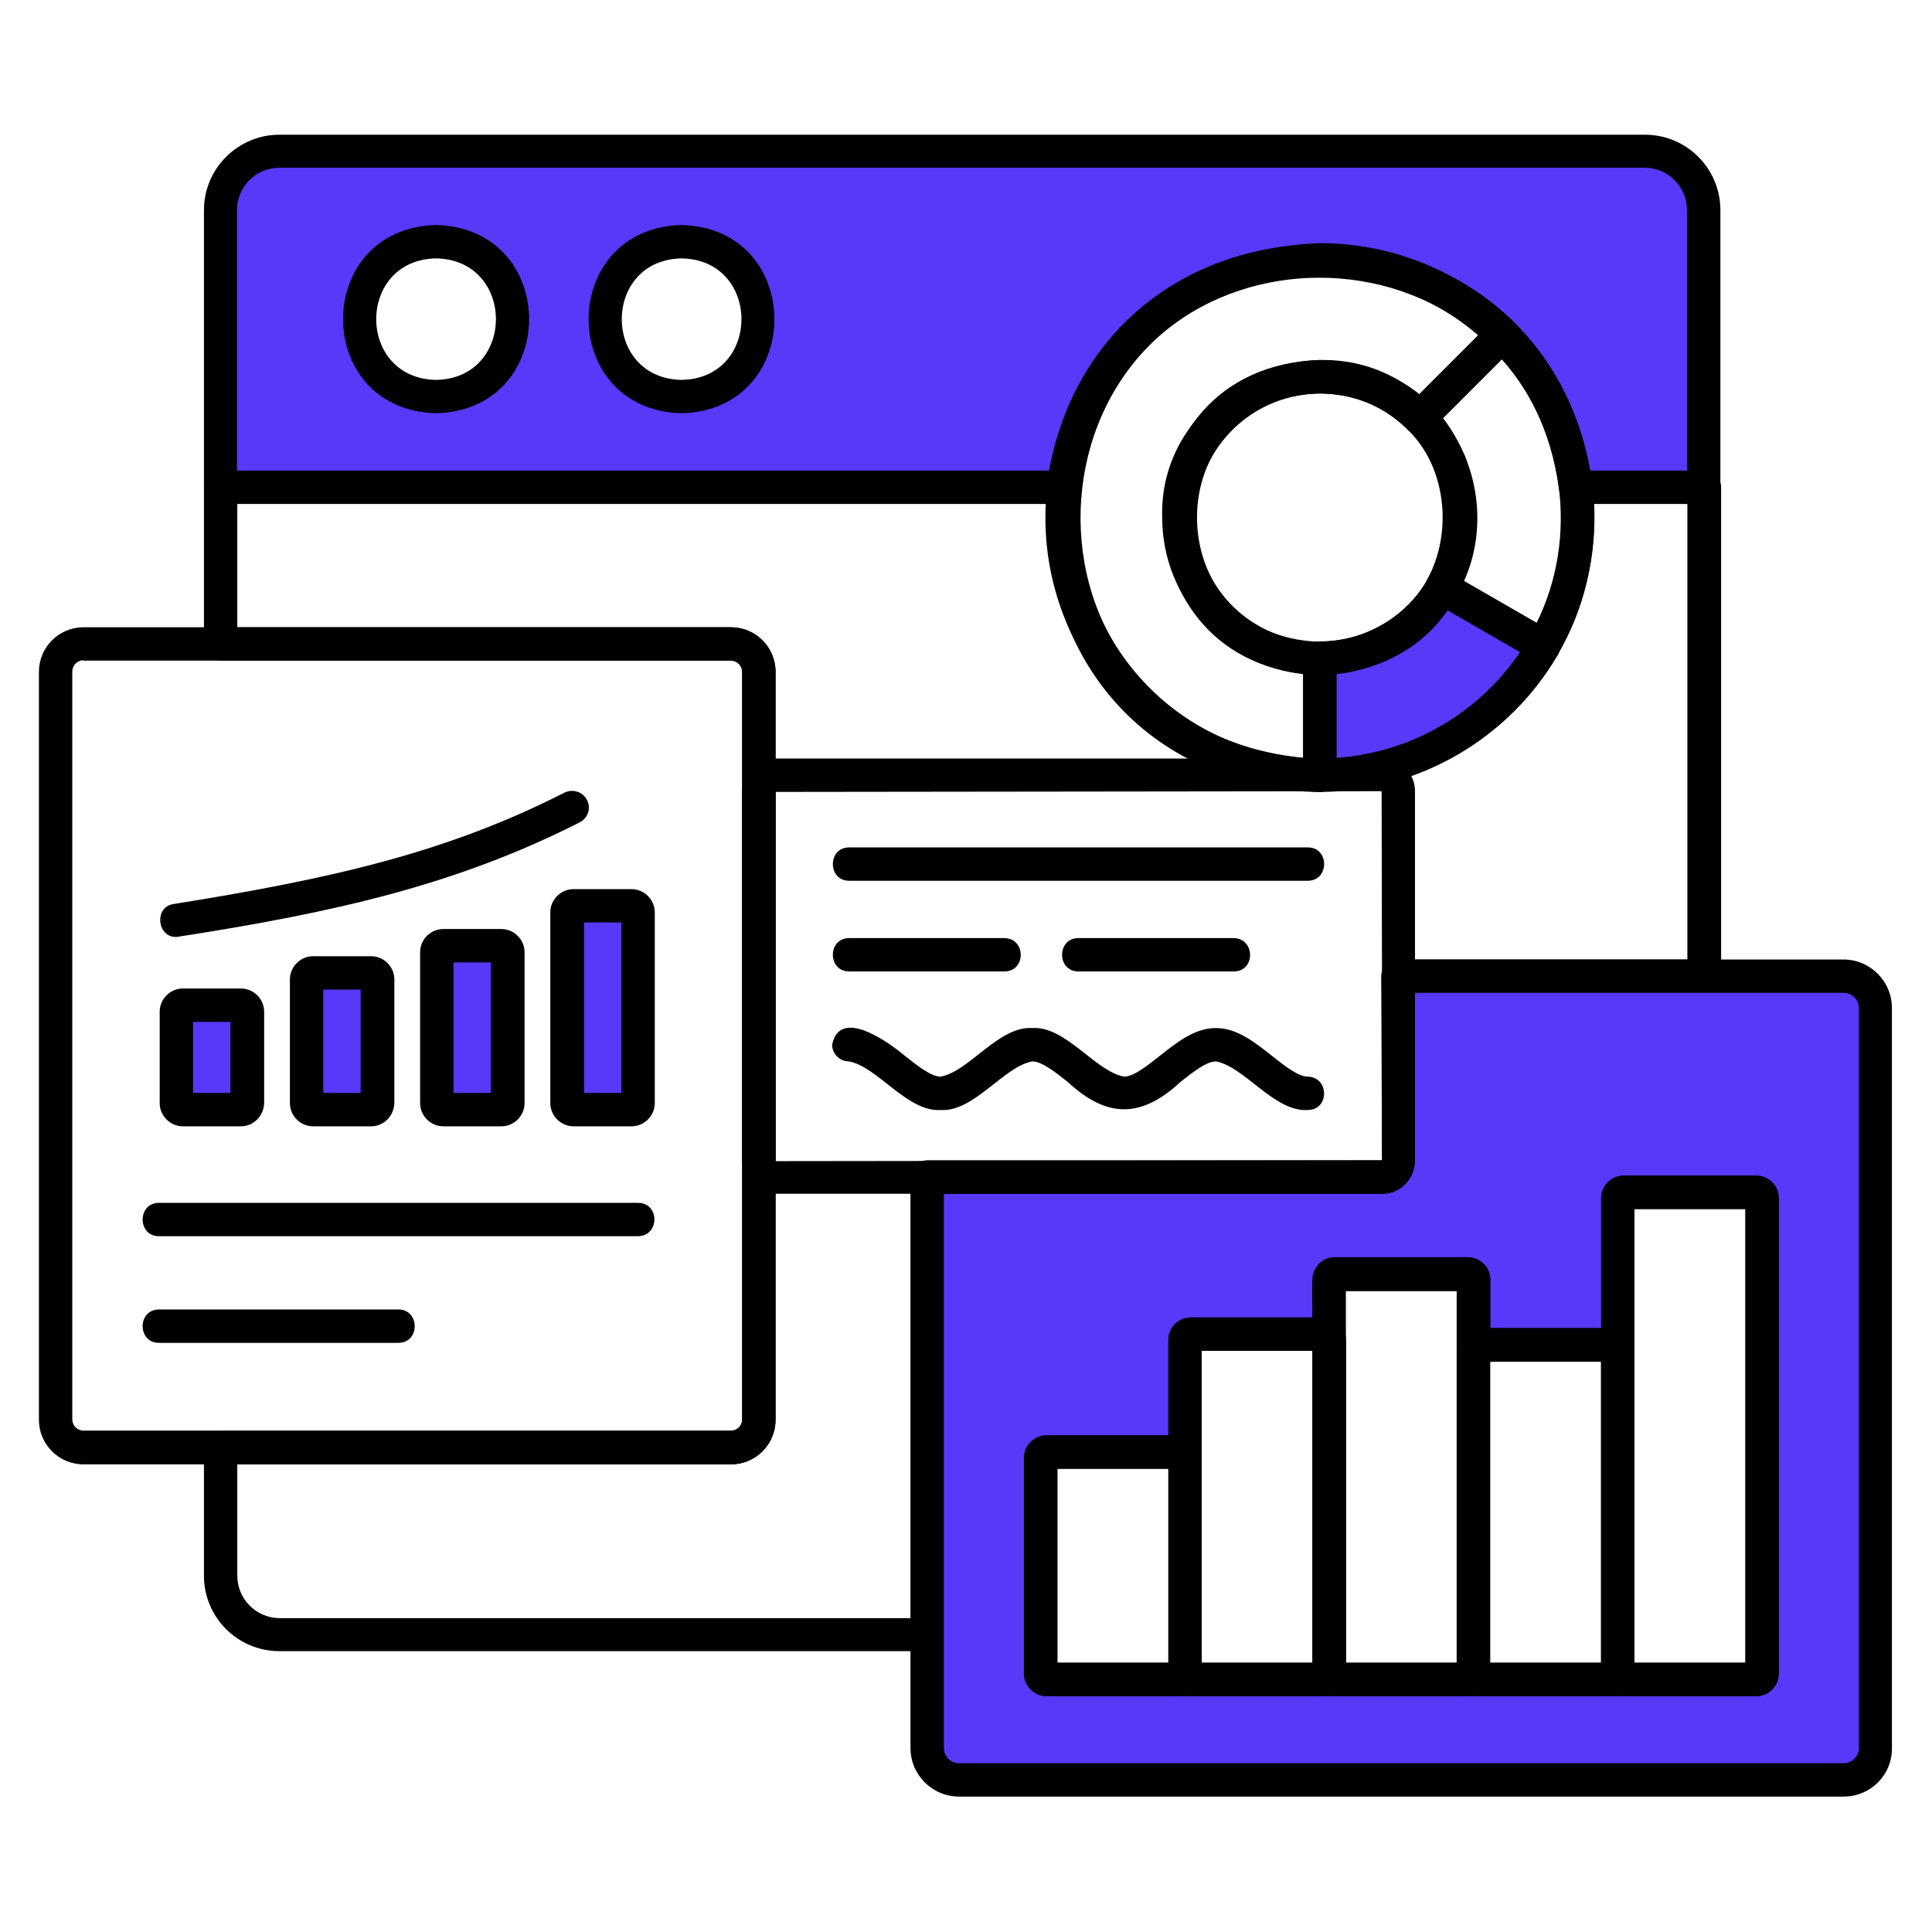
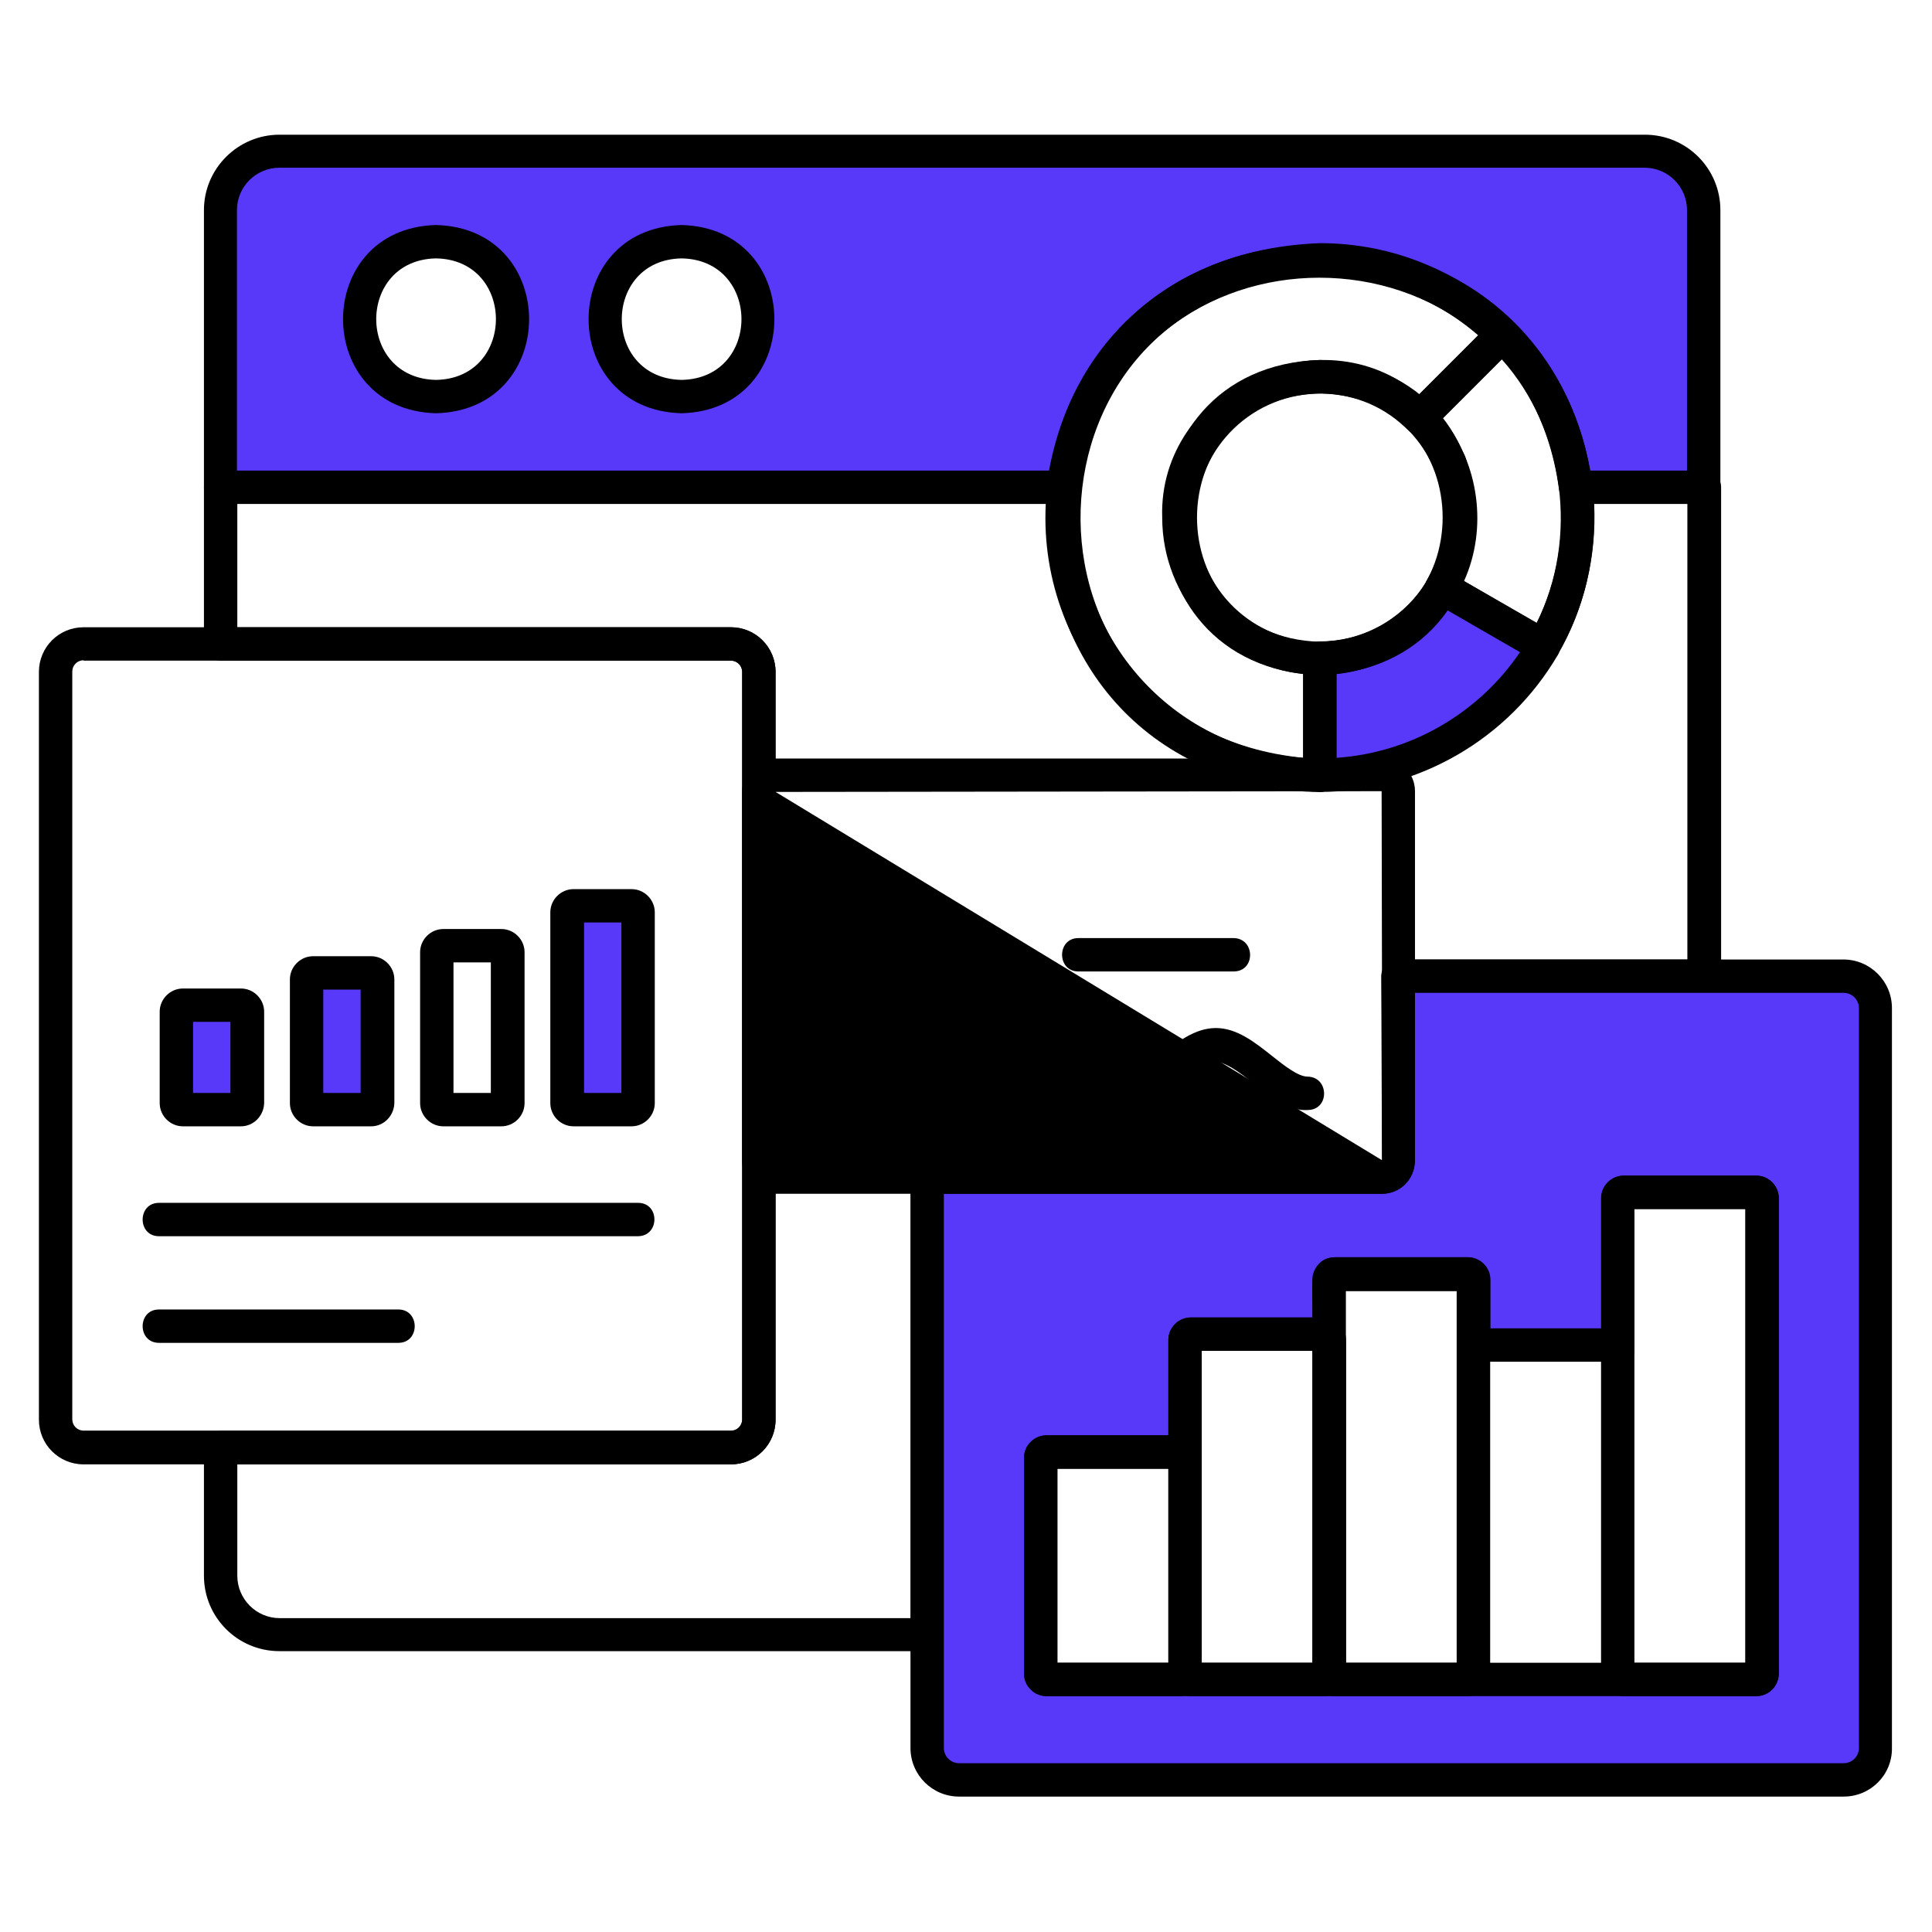
<svg xmlns="http://www.w3.org/2000/svg" width="1080" zoomAndPan="magnify" viewBox="0 0 810 810" height="1080" preserveAspectRatio="xMidYMid meet" version="1.2">
  <defs>
    <clipPath id="7107ccfa77">
      <path d="M 85 56.477 L 722 56.477 L 722 212 L 85 212 Z M 85 56.477 " />
    </clipPath>
    <clipPath id="f165e4b7ed">
      <path d="M 381 402 L 793.934 402 L 793.934 753.227 L 381 753.227 Z M 381 402 " />
    </clipPath>
    <clipPath id="16a09f8ef1">
      <path d="M 16.184 262 L 326 262 L 326 614 L 16.184 614 Z M 16.184 262 " />
    </clipPath>
  </defs>
  <g id="2d5ca15337">
    <path style=" stroke:none;fill-rule:nonzero;fill:#000000;fill-opacity:1;" d="M 388.715 692.25 L 117.133 692.25 C 99.645 692.25 85.504 678.109 85.504 660.621 L 85.504 606.945 C 85.504 603.141 88.699 599.949 92.5 599.949 L 306.449 599.949 C 309.035 599.949 311.164 597.82 311.164 595.234 L 311.164 281.684 C 311.164 279.098 309.035 276.969 306.449 276.969 L 92.5 276.969 C 88.699 276.969 85.504 273.773 85.504 269.973 L 85.504 204.434 C 85.504 200.633 88.699 197.441 92.5 197.441 L 446.043 197.441 C 448.02 197.441 449.996 198.352 451.215 199.719 C 455.016 204.586 451.52 211.277 452.277 216.902 C 452.277 270.277 493.945 314.223 546.406 317.723 L 546.406 275.902 C 546.406 272.102 549.598 268.91 553.398 268.91 C 571.953 268.91 589.285 258.871 598.562 242.906 C 600.539 239.562 604.797 238.496 608.145 240.32 L 644.332 261.152 C 652.848 243.82 656.195 224.051 653.914 205.043 C 653.305 201.09 656.801 197.137 660.91 197.289 L 714.586 197.289 C 718.387 197.289 721.582 200.48 721.582 204.281 L 721.582 409.262 C 721.582 413.062 718.387 416.258 714.586 416.258 L 593.391 416.258 L 593.391 486.812 C 593.391 494.418 587.309 500.5 579.707 500.5 L 395.711 500.5 L 395.711 685.254 C 395.711 689.211 392.52 692.25 388.715 692.25 Z M 99.492 613.938 L 99.492 660.621 C 99.492 670.355 107.402 678.414 117.285 678.414 L 381.875 678.414 L 381.875 493.504 C 381.875 489.703 385.066 486.512 388.867 486.512 L 579.555 486.512 L 579.25 409.262 C 579.25 405.461 582.445 402.27 586.246 402.27 L 707.438 402.27 L 707.438 211.277 L 668.359 211.277 C 669.422 233.328 664.102 255.375 653.152 274.383 C 651.328 277.73 646.766 278.945 643.574 276.969 L 606.773 255.832 C 595.824 270.887 578.793 280.617 560.395 282.594 L 560.395 325.02 C 560.395 328.82 557.203 332.016 553.398 332.016 C 488.012 332.168 435.094 276.664 438.441 211.277 L 99.492 211.277 L 99.492 262.98 L 306.449 262.98 C 316.793 262.98 325.156 271.344 325.156 281.684 L 325.156 595.234 C 325.156 605.574 316.793 613.938 306.449 613.938 Z M 99.492 613.938 " />
    <path style=" stroke:none;fill-rule:evenodd;fill:#5838f9;fill-opacity:1;" d="M 117.133 63.473 L 689.648 63.473 C 703.18 63.473 714.281 74.574 714.281 88.105 L 714.281 204.281 L 660.605 204.281 C 643.422 77.766 462.77 78.375 445.891 204.281 L 92.5 204.281 L 92.5 88.105 C 92.5 74.574 103.598 63.473 117.133 63.473 Z M 608.293 195.16 C 607.992 194.551 607.688 193.789 607.535 193.184 C 607.688 193.789 607.992 194.398 608.293 195.16 Z M 182.824 101.336 C 139.941 102.402 139.941 165.203 182.824 166.266 C 225.555 165.203 225.555 102.402 182.824 101.336 Z M 285.617 101.336 C 242.738 102.402 242.738 165.203 285.617 166.266 C 328.5 165.203 328.5 102.402 285.617 101.336 Z M 285.617 101.336 " />
    <g clip-rule="nonzero" clip-path="url(#7107ccfa77)">
      <path style=" stroke:none;fill-rule:nonzero;fill:#000000;fill-opacity:1;" d="M 714.281 211.277 L 660.605 211.277 C 657.105 211.277 654.066 208.691 653.609 205.043 C 637.645 86.891 468.703 86.891 452.734 205.043 C 452.277 208.539 449.391 211.277 445.738 211.277 L 92.5 211.277 C 88.699 211.277 85.504 208.086 85.504 204.281 L 85.504 88.105 C 85.504 70.621 99.797 56.477 117.133 56.477 L 689.648 56.477 C 707.137 56.477 721.277 70.621 721.277 88.105 L 721.277 204.281 C 721.277 208.234 718.234 211.277 714.281 211.277 Z M 666.688 197.289 L 707.289 197.289 L 707.289 88.105 C 707.289 78.375 699.379 70.316 689.496 70.316 L 117.133 70.316 C 107.402 70.316 99.344 78.223 99.344 88.105 L 99.344 197.289 L 439.809 197.289 C 463.227 71.074 643.27 70.922 666.688 197.289 Z M 608.293 202.152 C 600.996 202.305 597.195 189.988 604.645 186.797 C 614.832 182.387 620.004 201.848 608.293 202.152 Z M 285.77 173.262 C 233.766 171.895 233.766 95.711 285.77 94.34 C 337.625 95.711 337.625 171.895 285.77 173.262 Z M 285.77 108.332 C 252.316 108.938 252.316 158.664 285.77 159.273 C 319.223 158.664 319.223 108.938 285.77 108.332 Z M 182.824 173.262 C 130.82 171.895 130.82 95.711 182.824 94.34 C 234.828 95.711 234.828 171.895 182.824 173.262 Z M 182.824 108.332 C 149.371 108.938 149.371 158.664 182.824 159.273 C 216.277 158.664 216.277 108.938 182.824 108.332 Z M 182.824 108.332 " />
    </g>
    <path style=" stroke:none;fill-rule:evenodd;fill:#5838f9;fill-opacity:1;" d="M 586.094 409.262 L 772.828 409.262 C 780.125 409.262 786.207 415.344 786.207 422.645 L 786.207 732.852 C 786.207 740.148 780.125 746.234 772.828 746.234 L 402.098 746.234 C 394.801 746.234 388.715 740.148 388.715 732.852 L 388.715 493.504 L 579.402 493.504 C 583.051 493.504 586.094 490.465 586.094 486.812 Z M 438.746 608.77 C 437.375 608.77 436.312 609.832 436.312 611.203 L 436.312 701.68 C 436.312 703.047 437.375 704.113 438.746 704.113 L 494.398 704.113 C 495.77 704.113 496.832 703.047 496.832 701.832 C 496.832 703.047 497.898 704.113 499.266 704.113 L 554.922 704.113 C 556.289 704.113 557.355 703.047 557.355 701.68 L 557.355 561.781 C 557.355 560.414 556.289 559.348 554.922 559.348 L 499.266 559.348 C 497.898 559.348 496.832 560.414 496.832 561.781 L 496.832 611.051 C 496.832 609.832 495.77 608.77 494.398 608.77 Z M 680.676 499.891 C 679.309 499.891 678.242 500.957 678.242 502.324 L 678.242 566.191 C 678.242 564.973 677.18 563.91 675.809 563.91 L 620.156 563.91 C 618.785 563.91 617.723 564.973 617.723 566.344 L 617.723 701.832 C 617.723 703.199 618.785 704.266 620.156 704.266 L 675.809 704.266 C 677.18 704.266 678.242 703.199 678.242 701.984 C 678.242 703.352 679.309 704.266 680.676 704.266 L 736.332 704.266 C 737.699 704.266 738.766 703.199 738.766 701.832 L 738.766 502.324 C 738.766 500.957 737.699 499.891 736.332 499.891 Z M 559.633 534.258 C 558.266 534.258 557.203 535.324 557.203 536.691 L 557.203 701.832 C 557.203 703.199 558.266 704.266 559.633 704.266 L 615.289 704.266 C 616.656 704.266 617.723 703.199 617.723 701.832 L 617.723 536.539 C 617.723 535.172 616.656 534.105 615.289 534.105 L 559.633 534.105 Z M 559.633 534.258 " />
    <g clip-rule="nonzero" clip-path="url(#f165e4b7ed)">
      <path style=" stroke:none;fill-rule:nonzero;fill:#000000;fill-opacity:1;" d="M 772.977 753.227 L 402.098 753.227 C 390.844 753.227 381.723 744.105 381.723 732.852 L 381.723 493.504 C 381.723 489.703 384.914 486.512 388.715 486.512 L 579.402 486.512 L 579.098 409.262 C 579.098 405.461 582.293 402.27 586.094 402.27 L 772.828 402.27 C 784.078 402.27 793.203 411.391 793.203 422.645 L 793.203 732.852 C 793.355 744.105 784.23 753.227 772.977 753.227 Z M 395.711 500.5 L 395.711 732.852 C 395.711 736.348 398.602 739.238 402.098 739.238 L 772.977 739.238 C 776.477 739.238 779.363 736.348 779.363 732.852 L 779.363 422.645 C 779.363 419.148 776.477 416.258 772.977 416.258 L 593.09 416.258 L 593.09 486.812 C 593.09 494.418 587.008 500.5 579.402 500.5 Z M 736.332 711.105 C 640.074 711.105 535 711.105 438.746 711.105 C 433.574 711.105 429.316 706.848 429.316 701.68 L 429.316 611.203 C 429.316 606.031 433.574 601.773 438.746 601.773 L 489.84 601.773 L 489.84 561.781 C 489.84 556.609 494.098 552.352 499.266 552.352 L 550.359 552.352 C 550.969 544.141 546.711 527.414 559.785 527.109 C 559.785 527.109 615.441 527.109 615.441 527.109 C 620.613 527.109 624.871 531.367 624.871 536.539 L 624.871 556.914 L 671.402 556.914 L 671.402 502.324 C 671.402 497.156 675.66 492.898 680.828 492.898 L 736.332 492.898 C 741.5 492.898 745.758 497.156 745.758 502.324 L 745.758 701.832 C 745.605 707 741.5 711.105 736.332 711.105 Z M 685.238 701.527 C 685.238 701.527 685.238 701.68 685.238 701.527 C 685.238 701.68 685.238 701.527 685.238 701.527 Z M 671.25 701.527 C 671.25 701.527 671.25 701.68 671.25 701.527 C 671.25 701.68 671.25 701.527 671.25 701.527 Z M 503.828 701.527 C 503.828 701.527 503.828 701.68 503.828 701.527 C 503.828 701.68 503.828 701.527 503.828 701.527 Z M 683.414 697.117 L 731.77 697.117 L 731.77 506.887 L 685.238 506.887 L 685.238 566.191 C 685.543 572.578 676.875 575.469 673.074 570.906 L 624.719 570.906 L 624.719 697.117 L 673.074 697.117 C 675.66 694.379 680.828 694.379 683.414 697.117 Z M 564.195 697.117 L 610.727 697.117 L 610.727 541.254 L 564.195 541.254 Z M 502.004 697.117 L 550.359 697.117 L 550.359 566.344 L 503.828 566.344 L 503.828 611.051 C 503.98 617.285 495.617 620.324 491.664 615.762 L 443.309 615.762 L 443.309 697.117 L 491.664 697.117 C 494.246 694.379 499.418 694.379 502.004 697.117 Z M 494.398 615.762 Z M 671.25 566.496 Z M 615.289 541.254 Z M 736.332 506.887 Z M 736.332 506.887 " />
    </g>
    <g clip-rule="nonzero" clip-path="url(#16a09f8ef1)">
      <path style=" stroke:none;fill-rule:nonzero;fill:#000000;fill-opacity:1;" d="M 306.449 613.938 L 35.02 613.938 C 24.68 613.938 16.316 605.574 16.316 595.234 L 16.316 281.684 C 16.316 271.344 24.68 262.98 35.02 262.98 L 306.449 262.98 C 316.793 262.98 325.156 271.344 325.156 281.684 L 325.156 595.234 C 325.156 605.574 316.793 613.938 306.449 613.938 Z M 35.02 276.816 C 32.434 276.816 30.305 278.945 30.305 281.531 L 30.305 595.082 C 30.305 597.668 32.434 599.797 35.02 599.797 L 306.449 599.797 C 309.035 599.797 311.164 597.668 311.164 595.082 L 311.164 281.684 C 311.164 279.098 309.035 276.969 306.449 276.969 L 35.02 276.969 Z M 35.02 276.816 " />
    </g>
    <path style=" stroke:none;fill-rule:nonzero;fill:#000000;fill-opacity:1;" d="M 494.398 711.105 L 438.746 711.105 C 433.574 711.105 429.316 706.848 429.316 701.68 L 429.316 611.203 C 429.316 606.031 433.574 601.773 438.746 601.773 L 494.398 601.773 C 499.57 601.773 503.828 606.031 503.828 611.203 L 503.828 701.68 C 503.828 707 499.57 711.105 494.398 711.105 Z M 443.309 697.117 L 489.84 697.117 L 489.84 615.762 L 443.309 615.762 Z M 494.398 615.762 Z M 494.398 615.762 " />
    <path style=" stroke:none;fill-rule:nonzero;fill:#000000;fill-opacity:1;" d="M 554.922 711.105 L 499.266 711.105 C 494.098 711.105 489.84 706.848 489.84 701.68 L 489.84 561.781 C 489.84 556.609 494.098 552.352 499.266 552.352 L 554.922 552.352 C 560.09 552.352 564.348 556.609 564.348 561.781 L 564.348 701.68 C 564.195 707 560.09 711.105 554.922 711.105 Z M 503.828 697.117 L 550.359 697.117 L 550.359 566.344 L 503.828 566.344 Z M 554.922 566.496 Z M 554.922 566.496 " />
    <path style=" stroke:none;fill-rule:nonzero;fill:#000000;fill-opacity:1;" d="M 615.289 711.105 L 559.633 711.105 C 554.465 711.105 550.207 706.848 550.207 701.68 L 550.207 536.539 C 550.207 531.367 554.465 527.109 559.633 527.109 L 615.289 527.109 C 620.461 527.109 624.719 531.367 624.719 536.539 L 624.719 701.68 C 624.719 707 620.461 711.105 615.289 711.105 Z M 564.195 697.117 L 610.727 697.117 L 610.727 541.254 L 564.195 541.254 Z M 615.289 541.254 Z M 615.289 541.254 " />
-     <path style=" stroke:none;fill-rule:nonzero;fill:#000000;fill-opacity:1;" d="M 675.809 711.105 L 620.156 711.105 C 614.984 711.105 610.727 706.848 610.727 701.68 L 610.727 566.191 C 610.727 561.02 614.984 556.762 620.156 556.762 L 675.809 556.762 C 680.98 556.762 685.238 561.02 685.238 566.191 L 685.238 701.68 C 685.238 707 680.98 711.105 675.809 711.105 Z M 624.719 697.117 L 671.25 697.117 L 671.25 570.906 L 624.719 570.906 Z M 675.809 570.906 Z M 675.809 570.906 " />
    <path style=" stroke:none;fill-rule:nonzero;fill:#000000;fill-opacity:1;" d="M 736.332 711.105 L 680.676 711.105 C 675.508 711.105 671.25 706.848 671.25 701.68 L 671.25 502.324 C 671.25 497.156 675.508 492.898 680.676 492.898 L 736.332 492.898 C 741.5 492.898 745.758 497.156 745.758 502.324 L 745.758 701.832 C 745.605 707 741.5 711.105 736.332 711.105 Z M 685.238 697.117 L 731.77 697.117 L 731.77 506.887 L 685.238 506.887 Z M 736.332 506.887 Z M 736.332 506.887 " />
    <path style=" stroke:none;fill-rule:nonzero;fill:#000000;fill-opacity:1;" d="M 553.398 332.016 C 400.883 326.238 401.035 107.723 553.398 101.945 C 584.117 101.945 613.008 113.957 634.754 135.703 C 637.492 138.441 637.492 142.848 634.754 145.586 L 600.082 180.258 C 598.715 181.625 597.043 182.234 595.219 182.234 C 592.633 182.387 590.656 180.711 588.984 179.039 C 578.945 169.613 565.871 164.594 551.879 165.051 C 523.293 165.961 500.484 189.836 501.395 218.727 C 502.309 247.012 525.574 269.516 554.008 269.215 C 557.809 269.062 560.852 274.078 560.395 276.207 C 560.395 278.336 560.395 325.02 560.395 325.781 C 560.09 329.125 557.051 332.016 553.398 332.016 Z M 553.398 115.781 C 423.691 119.887 417.914 304.949 546.406 317.723 L 546.406 282.594 C 513.254 279.098 487.254 250.965 487.254 216.902 C 485.582 162.77 554.008 130.531 594.762 165.508 L 619.699 140.566 C 601.301 124.602 578.035 115.781 553.398 115.781 Z M 553.398 115.781 " />
    <path style=" stroke:none;fill-rule:evenodd;fill:#5838f9;fill-opacity:1;" d="M 604.492 246.402 L 646.918 270.887 C 627.605 304.34 591.871 324.867 553.246 324.867 L 553.246 275.902 C 575.145 276.055 594.305 264.043 604.492 246.402 Z M 604.492 246.402 " />
    <path style=" stroke:none;fill-rule:nonzero;fill:#000000;fill-opacity:1;" d="M 553.398 332.016 C 549.598 332.016 546.406 328.82 546.406 325.02 L 546.406 276.055 C 546.406 272.254 549.598 269.062 553.398 269.062 C 571.953 269.062 589.285 259.023 598.562 243.059 C 600.539 239.715 604.797 238.648 608.145 240.473 L 650.566 264.957 C 653.914 266.934 654.977 271.191 653.152 274.535 C 632.473 309.965 594.305 332.016 553.398 332.016 Z M 560.395 282.594 L 560.395 317.723 C 591.414 315.594 619.852 299.168 637.34 273.32 L 606.926 255.68 C 595.824 270.887 578.793 280.617 560.395 282.594 Z M 560.395 282.594 " />
    <path style=" stroke:none;fill-rule:nonzero;fill:#000000;fill-opacity:1;" d="M 646.918 277.879 C 645.703 277.879 644.484 277.578 643.422 276.969 L 600.996 252.484 C 597.648 250.66 596.434 246.102 598.41 242.906 C 602.973 235 605.406 226.027 605.406 216.902 C 605.406 203.066 599.93 189.836 590.199 180.105 C 587.461 177.367 587.461 172.957 590.199 170.219 L 624.871 135.551 C 627.453 132.965 632.168 132.965 634.754 135.551 C 671.402 171.133 679.004 230.59 653 274.383 C 651.785 276.664 649.352 278.031 646.918 277.879 Z M 613.77 243.668 L 644.18 261.305 C 661.973 225.723 656.043 180.105 629.582 150.605 L 604.645 175.543 C 620.156 194.094 623.805 221.617 613.77 243.668 Z M 613.77 243.668 " />
    <path style=" stroke:none;fill-rule:nonzero;fill:#000000;fill-opacity:1;" d="M 553.398 283.051 C 466.117 280.312 466.117 153.645 553.398 150.91 C 640.684 153.645 640.684 280.16 553.398 283.051 Z M 553.398 164.898 C 484.668 166.723 484.668 267.234 553.398 269.062 C 621.98 267.234 621.98 166.57 553.398 164.898 Z M 553.398 164.898 " />
    <path style=" stroke:none;fill-rule:nonzero;fill:#000000;fill-opacity:1;" d="M 267.523 518.293 L 66.648 518.293 C 57.523 518.293 57.523 504.301 66.648 504.301 L 267.523 504.301 C 276.648 504.301 276.648 518.141 267.523 518.293 Z M 267.523 518.293 " />
    <path style=" stroke:none;fill-rule:nonzero;fill:#000000;fill-opacity:1;" d="M 167.008 562.996 L 66.648 562.996 C 57.523 562.996 57.523 549.008 66.648 549.008 L 167.16 549.008 C 176.133 549.16 176.133 562.996 167.008 562.996 Z M 167.008 562.996 " />
    <path style=" stroke:none;fill-rule:evenodd;fill:#5838f9;fill-opacity:1;" d="M 73.949 462.484 L 73.949 424.164 C 73.949 422.645 75.164 421.426 76.684 421.426 L 101.016 421.426 C 102.535 421.426 103.75 422.645 103.75 424.164 L 103.75 462.484 C 103.75 464.004 102.535 465.223 101.016 465.223 L 76.684 465.223 C 75.164 465.223 73.949 464.004 73.949 462.484 Z M 73.949 462.484 " />
    <path style=" stroke:none;fill-rule:nonzero;fill:#000000;fill-opacity:1;" d="M 101.016 472.215 L 76.684 472.215 C 71.363 472.215 66.953 467.805 66.953 462.484 L 66.953 424.164 C 66.953 418.844 71.363 414.434 76.684 414.434 L 101.016 414.434 C 106.336 414.434 110.746 418.844 110.746 424.164 L 110.746 462.484 C 110.594 467.805 106.336 472.215 101.016 472.215 Z M 80.941 458.227 L 96.605 458.227 L 96.605 428.422 L 80.941 428.422 Z M 80.941 458.227 " />
    <path style=" stroke:none;fill-rule:evenodd;fill:#5838f9;fill-opacity:1;" d="M 128.539 462.484 L 128.539 410.633 C 128.539 409.109 129.754 407.895 131.273 407.895 L 155.605 407.895 C 157.125 407.895 158.344 409.109 158.344 410.633 L 158.344 462.484 C 158.344 464.004 157.125 465.223 155.605 465.223 L 131.273 465.223 C 129.754 465.223 128.539 464.004 128.539 462.484 Z M 128.539 462.484 " />
    <path style=" stroke:none;fill-rule:nonzero;fill:#000000;fill-opacity:1;" d="M 155.605 472.215 L 131.273 472.215 C 125.953 472.215 121.543 467.805 121.543 462.484 L 121.543 410.633 C 121.543 405.309 125.953 400.898 131.273 400.898 L 155.605 400.898 C 160.926 400.898 165.336 405.309 165.336 410.633 L 165.336 462.484 C 165.184 467.805 160.926 472.215 155.605 472.215 Z M 135.531 458.227 L 151.195 458.227 L 151.195 414.891 L 135.531 414.891 Z M 135.531 458.227 " />
-     <path style=" stroke:none;fill-rule:evenodd;fill:#5838f9;fill-opacity:1;" d="M 183.129 462.484 L 183.129 399.227 C 183.129 397.707 184.344 396.488 185.867 396.488 L 210.195 396.488 C 211.715 396.488 212.934 397.707 212.934 399.227 L 212.934 462.484 C 212.934 464.004 211.715 465.223 210.195 465.223 L 185.867 465.223 C 184.344 465.223 183.129 464.004 183.129 462.484 Z M 183.129 462.484 " />
    <path style=" stroke:none;fill-rule:nonzero;fill:#000000;fill-opacity:1;" d="M 210.195 472.215 L 185.867 472.215 C 180.543 472.215 176.133 467.805 176.133 462.484 L 176.133 399.227 C 176.133 393.902 180.543 389.496 185.867 389.496 L 210.195 389.496 C 215.516 389.496 219.926 393.902 219.926 399.227 L 219.926 462.484 C 219.926 467.805 215.516 472.215 210.195 472.215 Z M 190.125 458.227 L 205.785 458.227 L 205.785 403.484 L 190.125 403.484 Z M 190.125 458.227 " />
    <path style=" stroke:none;fill-rule:evenodd;fill:#5838f9;fill-opacity:1;" d="M 237.871 462.484 L 237.871 382.5 C 237.871 380.98 239.086 379.762 240.609 379.762 L 264.938 379.762 C 266.457 379.762 267.676 380.98 267.676 382.5 L 267.676 462.484 C 267.676 464.004 266.457 465.223 264.938 465.223 L 240.609 465.223 C 239.086 465.223 237.871 464.004 237.871 462.484 Z M 237.871 462.484 " />
    <path style=" stroke:none;fill-rule:nonzero;fill:#000000;fill-opacity:1;" d="M 264.785 472.215 L 240.457 472.215 C 235.133 472.215 230.723 467.805 230.723 462.484 L 230.723 382.5 C 230.723 377.176 235.133 372.77 240.457 372.77 L 264.785 372.77 C 270.109 372.77 274.52 377.176 274.52 382.5 L 274.52 462.484 C 274.52 467.805 270.109 472.215 264.785 472.215 Z M 244.867 458.227 L 260.527 458.227 L 260.527 386.758 L 244.867 386.758 Z M 244.867 458.227 " />
-     <path style=" stroke:none;fill-rule:nonzero;fill:#000000;fill-opacity:1;" d="M 73.949 392.84 C 65.734 392.992 64.52 380.066 72.883 379.004 C 139.336 368.359 187.387 357.41 236.652 332.32 C 240 330.645 244.258 331.863 246.082 335.359 C 247.906 338.859 246.539 342.965 243.039 344.789 C 191.949 370.641 141.918 382.348 73.949 392.84 Z M 73.949 392.84 " />
-     <path style=" stroke:none;fill-rule:nonzero;fill:#000000;fill-opacity:1;" d="M 579.402 500.5 L 324.852 500.5 C 317.246 500.5 311.164 494.418 311.164 486.812 L 311.164 331.711 C 311.164 324.109 317.246 318.023 324.852 318.023 L 579.555 318.023 C 587.156 318.023 593.242 324.109 593.242 331.711 L 593.242 486.812 C 593.09 494.418 587.008 500.5 579.402 500.5 Z M 325.156 332.016 L 325.156 486.816 L 579.555 486.512 L 579.25 331.711 Z M 325.156 332.016 " />
+     <path style=" stroke:none;fill-rule:nonzero;fill:#000000;fill-opacity:1;" d="M 579.402 500.5 L 324.852 500.5 C 317.246 500.5 311.164 494.418 311.164 486.812 L 311.164 331.711 C 311.164 324.109 317.246 318.023 324.852 318.023 L 579.555 318.023 C 587.156 318.023 593.242 324.109 593.242 331.711 L 593.242 486.812 C 593.09 494.418 587.008 500.5 579.402 500.5 Z M 325.156 332.016 L 579.555 486.512 L 579.25 331.711 Z M 325.156 332.016 " />
    <path style=" stroke:none;fill-rule:nonzero;fill:#000000;fill-opacity:1;" d="M 548.23 465.375 C 534.242 466.285 521.77 447.125 509.758 444.996 C 505.805 444.996 500.027 449.559 494.855 453.664 C 478.434 468.871 464.141 468.871 447.715 453.664 C 442.547 449.559 436.77 444.996 432.816 444.996 C 420.801 447.125 408.332 466.285 394.344 465.375 C 380.352 466.285 367.883 447.125 355.871 444.996 C 352.07 444.996 348.875 441.805 348.875 438.004 C 352.07 422.34 371.988 436.48 379.441 442.715 C 384.609 446.82 390.391 451.383 394.344 451.383 C 406.355 449.254 418.672 430.094 432.816 431.008 C 446.805 430.094 459.273 449.254 471.285 451.383 C 475.238 451.383 481.02 446.82 486.188 442.715 C 493.488 436.938 500.938 431.008 509.758 431.008 C 518.578 431.008 526.027 436.938 533.328 442.715 C 538.496 446.82 544.277 451.383 548.23 451.383 C 557.355 451.535 557.504 465.375 548.23 465.375 Z M 548.23 465.375 " />
-     <path style=" stroke:none;fill-rule:nonzero;fill:#000000;fill-opacity:1;" d="M 548.23 369.27 L 356.023 369.27 C 346.898 369.27 346.898 355.281 356.023 355.281 L 548.383 355.281 C 557.355 355.281 557.504 369.27 548.23 369.27 Z M 548.23 369.27 " />
    <path style=" stroke:none;fill-rule:nonzero;fill:#000000;fill-opacity:1;" d="M 421.105 407.285 L 356.023 407.285 C 346.898 407.285 346.898 393.297 356.023 393.297 L 421.105 393.297 C 430.23 393.449 430.23 407.285 421.105 407.285 Z M 421.105 407.285 " />
    <path style=" stroke:none;fill-rule:nonzero;fill:#000000;fill-opacity:1;" d="M 517.211 407.285 L 452.125 407.285 C 443.004 407.285 443.004 393.297 452.125 393.297 L 517.211 393.297 C 526.332 393.449 526.484 407.285 517.211 407.285 Z M 517.211 407.285 " />
  </g>
</svg>